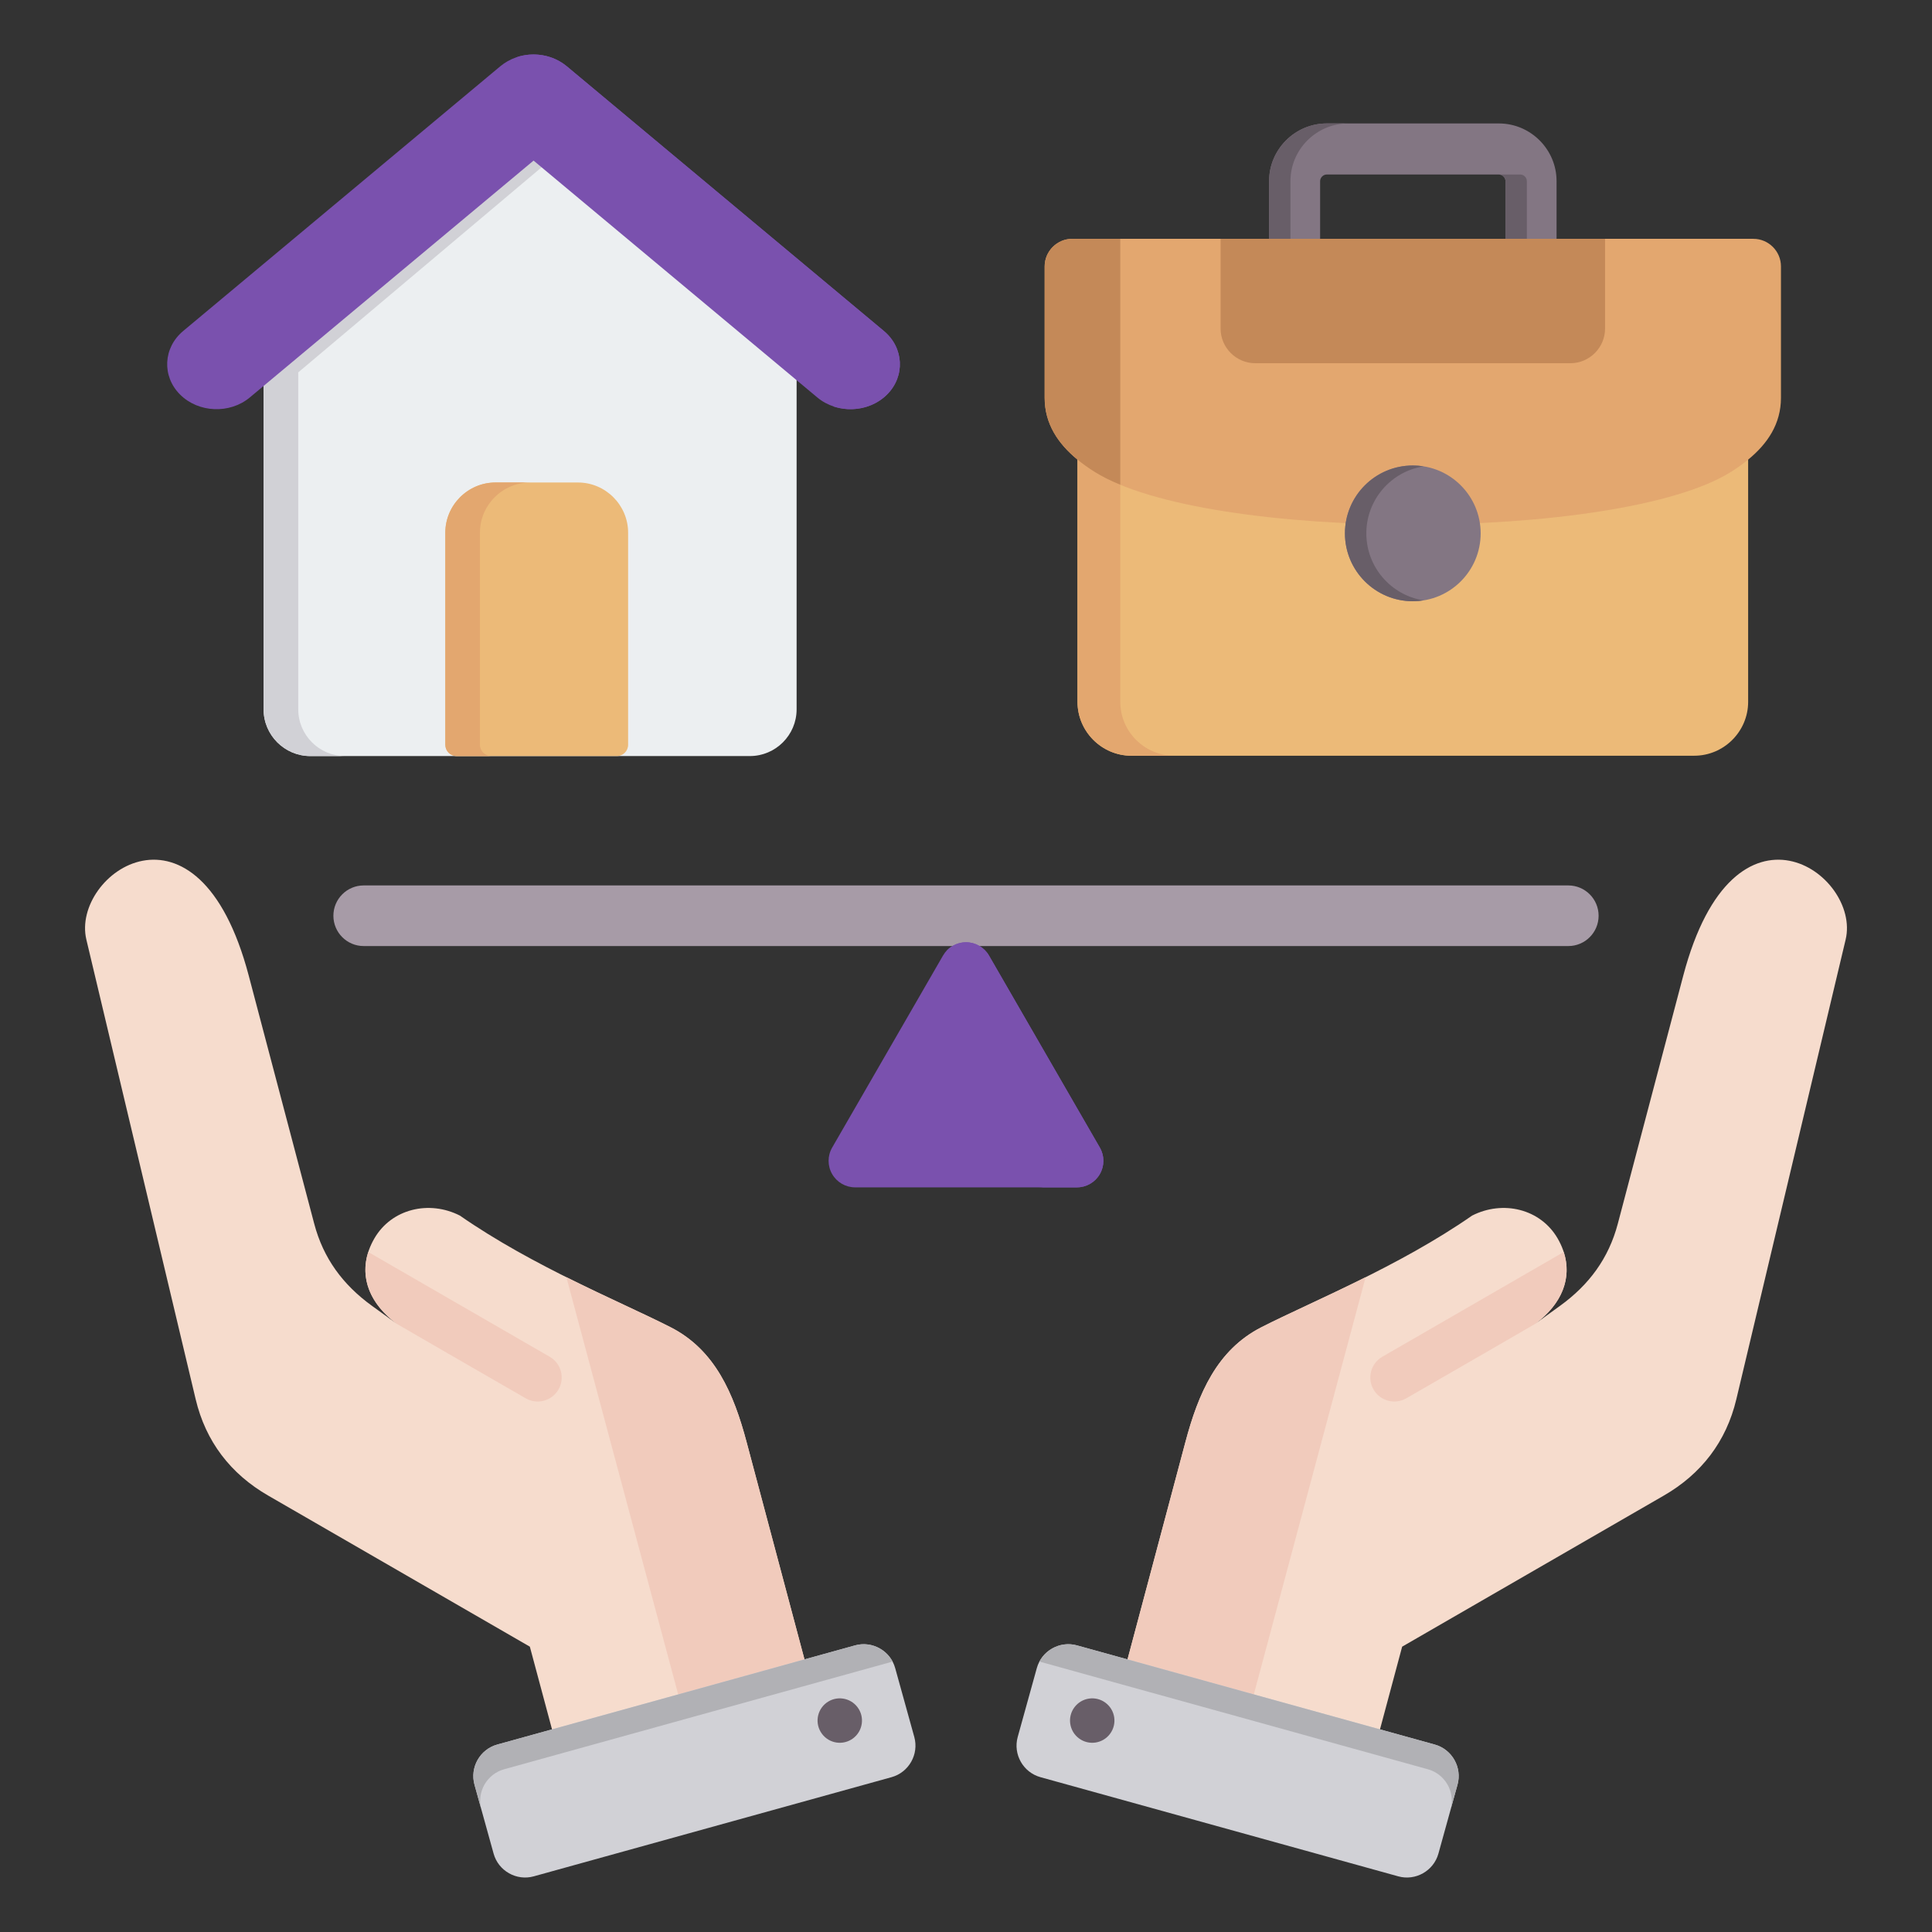
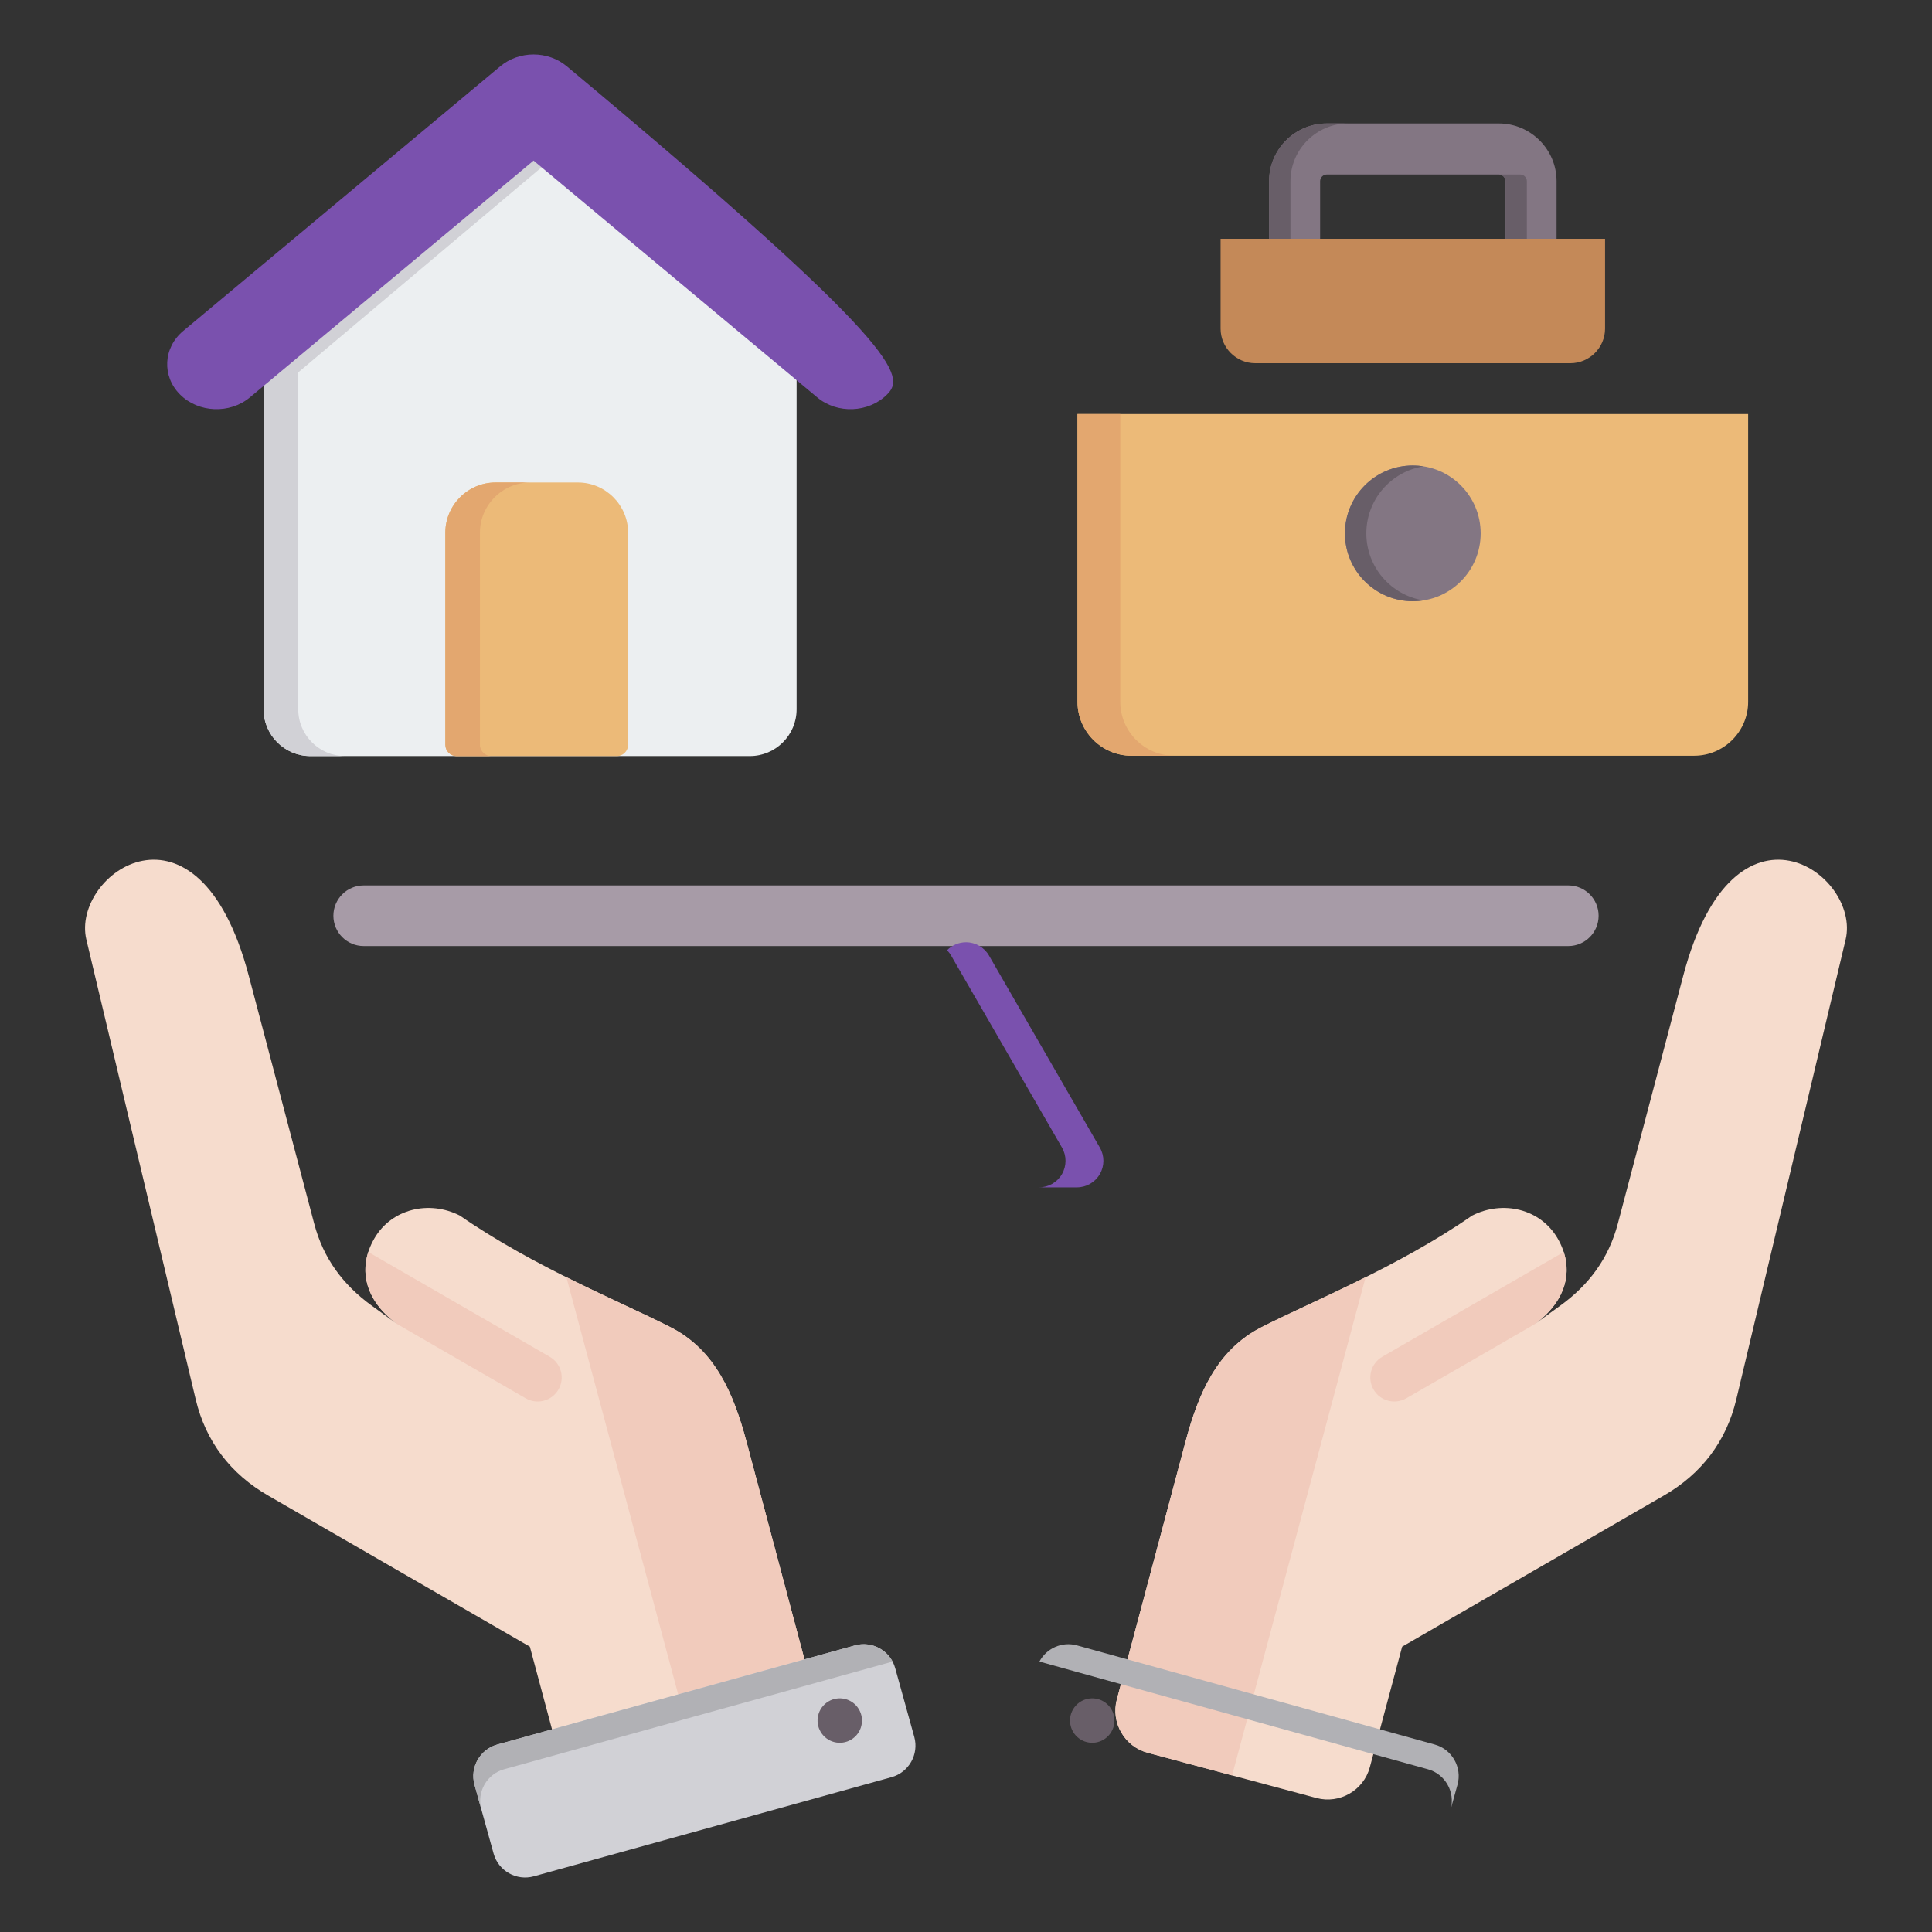
<svg xmlns="http://www.w3.org/2000/svg" width="80" height="80" viewBox="0 0 80 80" fill="none">
  <rect x="0" y="0" width="80" height="80" fill="#333333" stroke="none" />
  <path fill-rule="evenodd" clip-rule="evenodd" d="M15.059 39.174C14.367 39.174 13.805 38.612 13.805 37.919C13.805 37.227 14.367 36.664 15.059 36.664H64.941C65.633 36.664 66.195 37.227 66.195 37.919C66.195 38.612 65.633 39.174 64.941 39.174H15.059Z" fill="#A79BA7" />
-   <path fill-rule="evenodd" clip-rule="evenodd" d="M39.049 39.566C39.245 39.227 39.608 39.017 40 39.017C40.392 39.017 40.755 39.227 40.951 39.566C42.181 41.697 44.312 45.388 45.542 47.519C45.739 47.859 45.739 48.277 45.542 48.617C45.346 48.957 44.984 49.166 44.592 49.166H35.408C35.016 49.166 34.654 48.957 34.458 48.617C34.261 48.277 34.261 47.859 34.458 47.519C35.688 45.388 37.819 41.697 39.049 39.566Z" fill="#7A51AE" />
  <path fill-rule="evenodd" clip-rule="evenodd" d="M39.216 39.347C39.42 39.139 39.701 39.017 40 39.017C40.392 39.017 40.755 39.227 40.951 39.566L45.542 47.519C45.739 47.859 45.739 48.277 45.542 48.617C45.346 48.957 44.984 49.166 44.592 49.166H43.023C43.415 49.166 43.778 48.957 43.974 48.617C44.17 48.277 44.17 47.859 43.974 47.519L39.382 39.566C39.336 39.485 39.279 39.412 39.216 39.347Z" fill="#7A51AE" />
  <path fill-rule="evenodd" clip-rule="evenodd" d="M32.986 15.419V29.373C32.986 30.438 32.117 31.307 31.05 31.307H12.848C11.784 31.307 10.915 30.438 10.915 29.373V15.419L21.843 6.208L32.986 15.419Z" fill="#ECEFF1" />
  <path fill-rule="evenodd" clip-rule="evenodd" d="M14.283 31.307H12.848C11.784 31.307 10.915 30.438 10.915 29.373V15.419L21.843 6.208L22.568 6.808L12.35 15.419V29.373C12.35 30.438 13.219 31.307 14.283 31.307Z" fill="#D1D1D6" />
-   <path fill-rule="evenodd" clip-rule="evenodd" d="M22.094 6.65L10.345 16.457C9.514 17.15 8.216 17.096 7.457 16.338C6.697 15.582 6.754 14.398 7.586 13.705L20.714 2.746C21.497 2.092 22.689 2.092 23.471 2.746L36.599 13.705C37.431 14.398 37.488 15.582 36.729 16.338C35.969 17.096 34.672 17.15 33.842 16.457L22.094 6.65Z" fill="#7A51AE" />
-   <path fill-rule="evenodd" clip-rule="evenodd" d="M21.375 2.375C22.076 2.135 22.887 2.259 23.471 2.746L36.599 13.705C37.431 14.398 37.488 15.582 36.729 16.338C36.15 16.916 35.261 17.084 34.503 16.826C34.797 16.727 35.069 16.564 35.293 16.338C36.053 15.582 35.996 14.398 35.166 13.705L22.038 2.746C21.839 2.582 21.613 2.458 21.375 2.375Z" fill="#7A51AE" />
+   <path fill-rule="evenodd" clip-rule="evenodd" d="M22.094 6.65L10.345 16.457C9.514 17.15 8.216 17.096 7.457 16.338C6.697 15.582 6.754 14.398 7.586 13.705L20.714 2.746C21.497 2.092 22.689 2.092 23.471 2.746C37.431 14.398 37.488 15.582 36.729 16.338C35.969 17.096 34.672 17.15 33.842 16.457L22.094 6.65Z" fill="#7A51AE" />
  <path fill-rule="evenodd" clip-rule="evenodd" d="M18.908 31.307H25.543C25.799 31.307 26.009 31.097 26.009 30.839V22.058C26.009 20.915 25.073 19.979 23.932 19.979H20.519C19.375 19.979 18.44 20.915 18.44 22.058V30.839C18.44 31.097 18.65 31.307 18.908 31.307Z" fill="#ECBA78" />
  <path fill-rule="evenodd" clip-rule="evenodd" d="M18.908 31.307H20.341C20.085 31.307 19.873 31.097 19.873 30.839V22.058C19.873 20.915 20.809 19.979 21.952 19.979H20.519C19.375 19.979 18.44 20.915 18.44 22.058V30.839C18.44 31.097 18.65 31.307 18.908 31.307Z" fill="#E3A76F" />
  <path fill-rule="evenodd" clip-rule="evenodd" d="M44.617 17.146V29.062C44.617 30.288 45.621 31.293 46.847 31.293H70.156C71.382 31.293 72.387 30.288 72.387 29.062V17.146H44.617Z" fill="#ECBA78" />
  <path fill-rule="evenodd" clip-rule="evenodd" d="M62.34 10.416H64.454V7.501C64.454 6.187 63.379 5.112 62.067 5.112H54.937C53.624 5.112 52.55 6.187 52.55 7.501V10.416H54.663V7.501C54.663 7.354 54.791 7.226 54.937 7.226H62.067C62.212 7.226 62.34 7.354 62.34 7.501V10.416Z" fill="#837683" />
  <path fill-rule="evenodd" clip-rule="evenodd" d="M62.34 10.416H64.454H63.224V7.501C63.224 7.354 63.098 7.226 62.951 7.226H62.067C62.212 7.226 62.34 7.354 62.34 7.501V10.416ZM55.823 5.112H54.937C53.624 5.112 52.55 6.187 52.55 7.501V10.416H53.435V7.501C53.435 6.187 54.51 5.112 55.823 5.112Z" fill="#685E68" />
  <path fill-rule="evenodd" clip-rule="evenodd" d="M44.617 17.146V29.062C44.617 30.288 45.621 31.293 46.847 31.293H48.619C47.391 31.293 46.388 30.288 46.388 29.062V17.146H44.617Z" fill="#E3A76F" />
-   <path fill-rule="evenodd" clip-rule="evenodd" d="M71.692 19.53C71.937 19.375 72.171 19.21 72.387 19.032C73.19 18.374 73.746 17.552 73.746 16.471V11.032C73.746 10.402 73.231 9.889 72.603 9.889H44.401C43.772 9.889 43.257 10.402 43.257 11.032V16.471C43.257 17.55 43.814 18.372 44.617 19.032C44.833 19.21 45.067 19.375 45.312 19.53C49.953 22.467 67.085 22.445 71.692 19.53Z" fill="#E3A76F" />
  <path fill-rule="evenodd" clip-rule="evenodd" d="M50.542 9.889H66.462V13.607C66.462 14.393 65.817 15.04 65.028 15.04H51.975C51.187 15.04 50.542 14.393 50.542 13.607V9.889Z" fill="#C48958" />
-   <path fill-rule="evenodd" clip-rule="evenodd" d="M46.388 9.889H44.401C43.772 9.889 43.257 10.402 43.257 11.032V16.471C43.257 17.55 43.814 18.372 44.617 19.032C44.833 19.21 45.067 19.375 45.312 19.53C45.618 19.723 45.98 19.905 46.388 20.072V9.889Z" fill="#C48958" />
  <path fill-rule="evenodd" clip-rule="evenodd" d="M55.691 22.085C55.691 23.637 56.95 24.896 58.502 24.896C60.054 24.896 61.311 23.637 61.311 22.085C61.311 20.538 60.059 19.275 58.502 19.275C56.944 19.275 55.691 20.538 55.691 22.085Z" fill="#837683" />
  <path fill-rule="evenodd" clip-rule="evenodd" d="M55.691 22.085C55.691 23.637 56.95 24.896 58.502 24.896C58.653 24.896 58.801 24.883 58.945 24.86C57.603 24.647 56.577 23.486 56.577 22.085C56.577 20.688 57.6 19.523 58.945 19.311C58.801 19.287 58.653 19.275 58.502 19.275C56.944 19.275 55.691 20.538 55.691 22.085Z" fill="#685E68" />
  <path fill-rule="evenodd" clip-rule="evenodd" d="M46.246 70.372L49.086 59.709C49.619 57.708 50.387 55.899 52.232 54.958C54.288 53.909 57.905 52.455 60.957 50.335C62.228 49.687 63.787 50.049 64.501 51.285C65.214 52.521 64.893 53.847 63.551 54.829L64.6 54.07C65.801 53.2 66.611 52.106 66.99 50.672L69.7 40.4C71.807 32.416 77.069 36.195 76.424 38.906L71.898 57.939C71.482 59.69 70.452 61.031 68.893 61.93L58.06 68.185L56.722 73.177C56.465 74.136 55.473 74.709 54.513 74.452L47.522 72.579C46.564 72.322 45.991 71.331 46.246 70.372Z" fill="#F6DCCD" />
  <path fill-rule="evenodd" clip-rule="evenodd" d="M64.751 51.843C65.095 52.909 64.693 53.993 63.551 54.829C61.782 55.858 60.004 56.877 58.231 57.901C57.756 58.175 57.149 58.012 56.875 57.537C56.6 57.062 56.763 56.455 57.238 56.181L64.751 51.843Z" fill="#F1CBBC" />
  <path fill-rule="evenodd" clip-rule="evenodd" d="M46.246 70.372L49.086 59.709C49.619 57.708 50.387 55.899 52.232 54.958C53.332 54.397 54.879 53.719 56.547 52.886L51.019 73.516L47.522 72.579C46.564 72.322 45.991 71.331 46.246 70.372Z" fill="#F1CBBC" />
-   <path fill-rule="evenodd" clip-rule="evenodd" d="M44.595 68.132L59.41 72.238C60.127 72.437 60.551 73.185 60.352 73.902L59.562 76.754C59.363 77.47 58.614 77.894 57.898 77.695L43.083 73.589C42.366 73.39 41.943 72.642 42.141 71.925L42.932 69.073C43.13 68.357 43.879 67.933 44.595 68.132Z" fill="#D1D1D6" />
  <path fill-rule="evenodd" clip-rule="evenodd" d="M53.911 71.816L56.534 72.543L59.127 73.262C59.842 73.46 60.265 74.205 60.069 74.921L60.352 73.902C60.551 73.185 60.127 72.437 59.41 72.238L56.809 71.517L51.584 70.069L46.354 68.619L44.595 68.132C43.975 67.96 43.33 68.255 43.04 68.802L46.085 69.647L51.309 71.094L53.911 71.816L53.911 71.816Z" fill="#B1B1B5" />
  <path fill-rule="evenodd" clip-rule="evenodd" d="M44.489 70.696C44.186 71.103 44.27 71.679 44.678 71.983C45.085 72.286 45.661 72.202 45.964 71.794C46.268 71.387 46.184 70.811 45.776 70.507C45.369 70.204 44.793 70.288 44.489 70.696Z" fill="#685E68" />
  <path fill-rule="evenodd" clip-rule="evenodd" d="M33.754 70.372L30.914 59.709C30.381 57.708 29.613 55.899 27.768 54.958C25.712 53.909 22.095 52.455 19.043 50.335C17.772 49.687 16.213 50.049 15.499 51.285C14.786 52.521 15.107 53.847 16.449 54.829L15.4 54.07C14.199 53.2 13.389 52.106 13.011 50.672L10.3 40.4C8.193 32.416 2.931 36.195 3.576 38.906L8.102 57.939C8.518 59.69 9.548 61.031 11.107 61.93L21.94 68.185L23.278 73.177C23.535 74.136 24.527 74.709 25.487 74.452L32.478 72.579C33.436 72.322 34.009 71.331 33.754 70.372Z" fill="#F6DCCD" />
  <path fill-rule="evenodd" clip-rule="evenodd" d="M15.249 51.843C14.905 52.909 15.307 53.993 16.449 54.829C18.218 55.858 19.996 56.877 21.769 57.901C22.244 58.175 22.851 58.012 23.125 57.537C23.4 57.062 23.237 56.455 22.762 56.181L15.249 51.843Z" fill="#F1CBBC" />
  <path fill-rule="evenodd" clip-rule="evenodd" d="M33.754 70.372L30.914 59.709C30.381 57.708 29.613 55.899 27.768 54.958C26.668 54.397 25.121 53.719 23.453 52.886L28.981 73.516L32.478 72.579C33.436 72.322 34.009 71.331 33.754 70.372Z" fill="#F1CBBC" />
  <path fill-rule="evenodd" clip-rule="evenodd" d="M35.405 68.132L20.59 72.238C19.873 72.437 19.449 73.185 19.648 73.902L20.439 76.754C20.637 77.47 21.386 77.894 22.102 77.695L36.917 73.589C37.634 73.39 38.057 72.642 37.859 71.925L37.068 69.073C36.87 68.357 36.121 67.933 35.405 68.132Z" fill="#D1D1D6" />
  <path fill-rule="evenodd" clip-rule="evenodd" d="M26.088 71.816L23.466 72.543L20.873 73.262C20.158 73.46 19.735 74.205 19.93 74.921L19.648 73.902C19.449 73.185 19.873 72.437 20.59 72.238L23.191 71.517L28.416 70.069L33.646 68.619L35.405 68.132C36.025 67.96 36.67 68.255 36.961 68.802L33.915 69.647L28.691 71.094L26.089 71.816L26.088 71.816Z" fill="#B1B1B5" />
  <path fill-rule="evenodd" clip-rule="evenodd" d="M35.511 70.696C35.814 71.103 35.73 71.679 35.322 71.983C34.915 72.286 34.339 72.202 34.036 71.794C33.732 71.387 33.816 70.811 34.224 70.507C34.631 70.204 35.207 70.288 35.511 70.696Z" fill="#685E68" />
</svg>